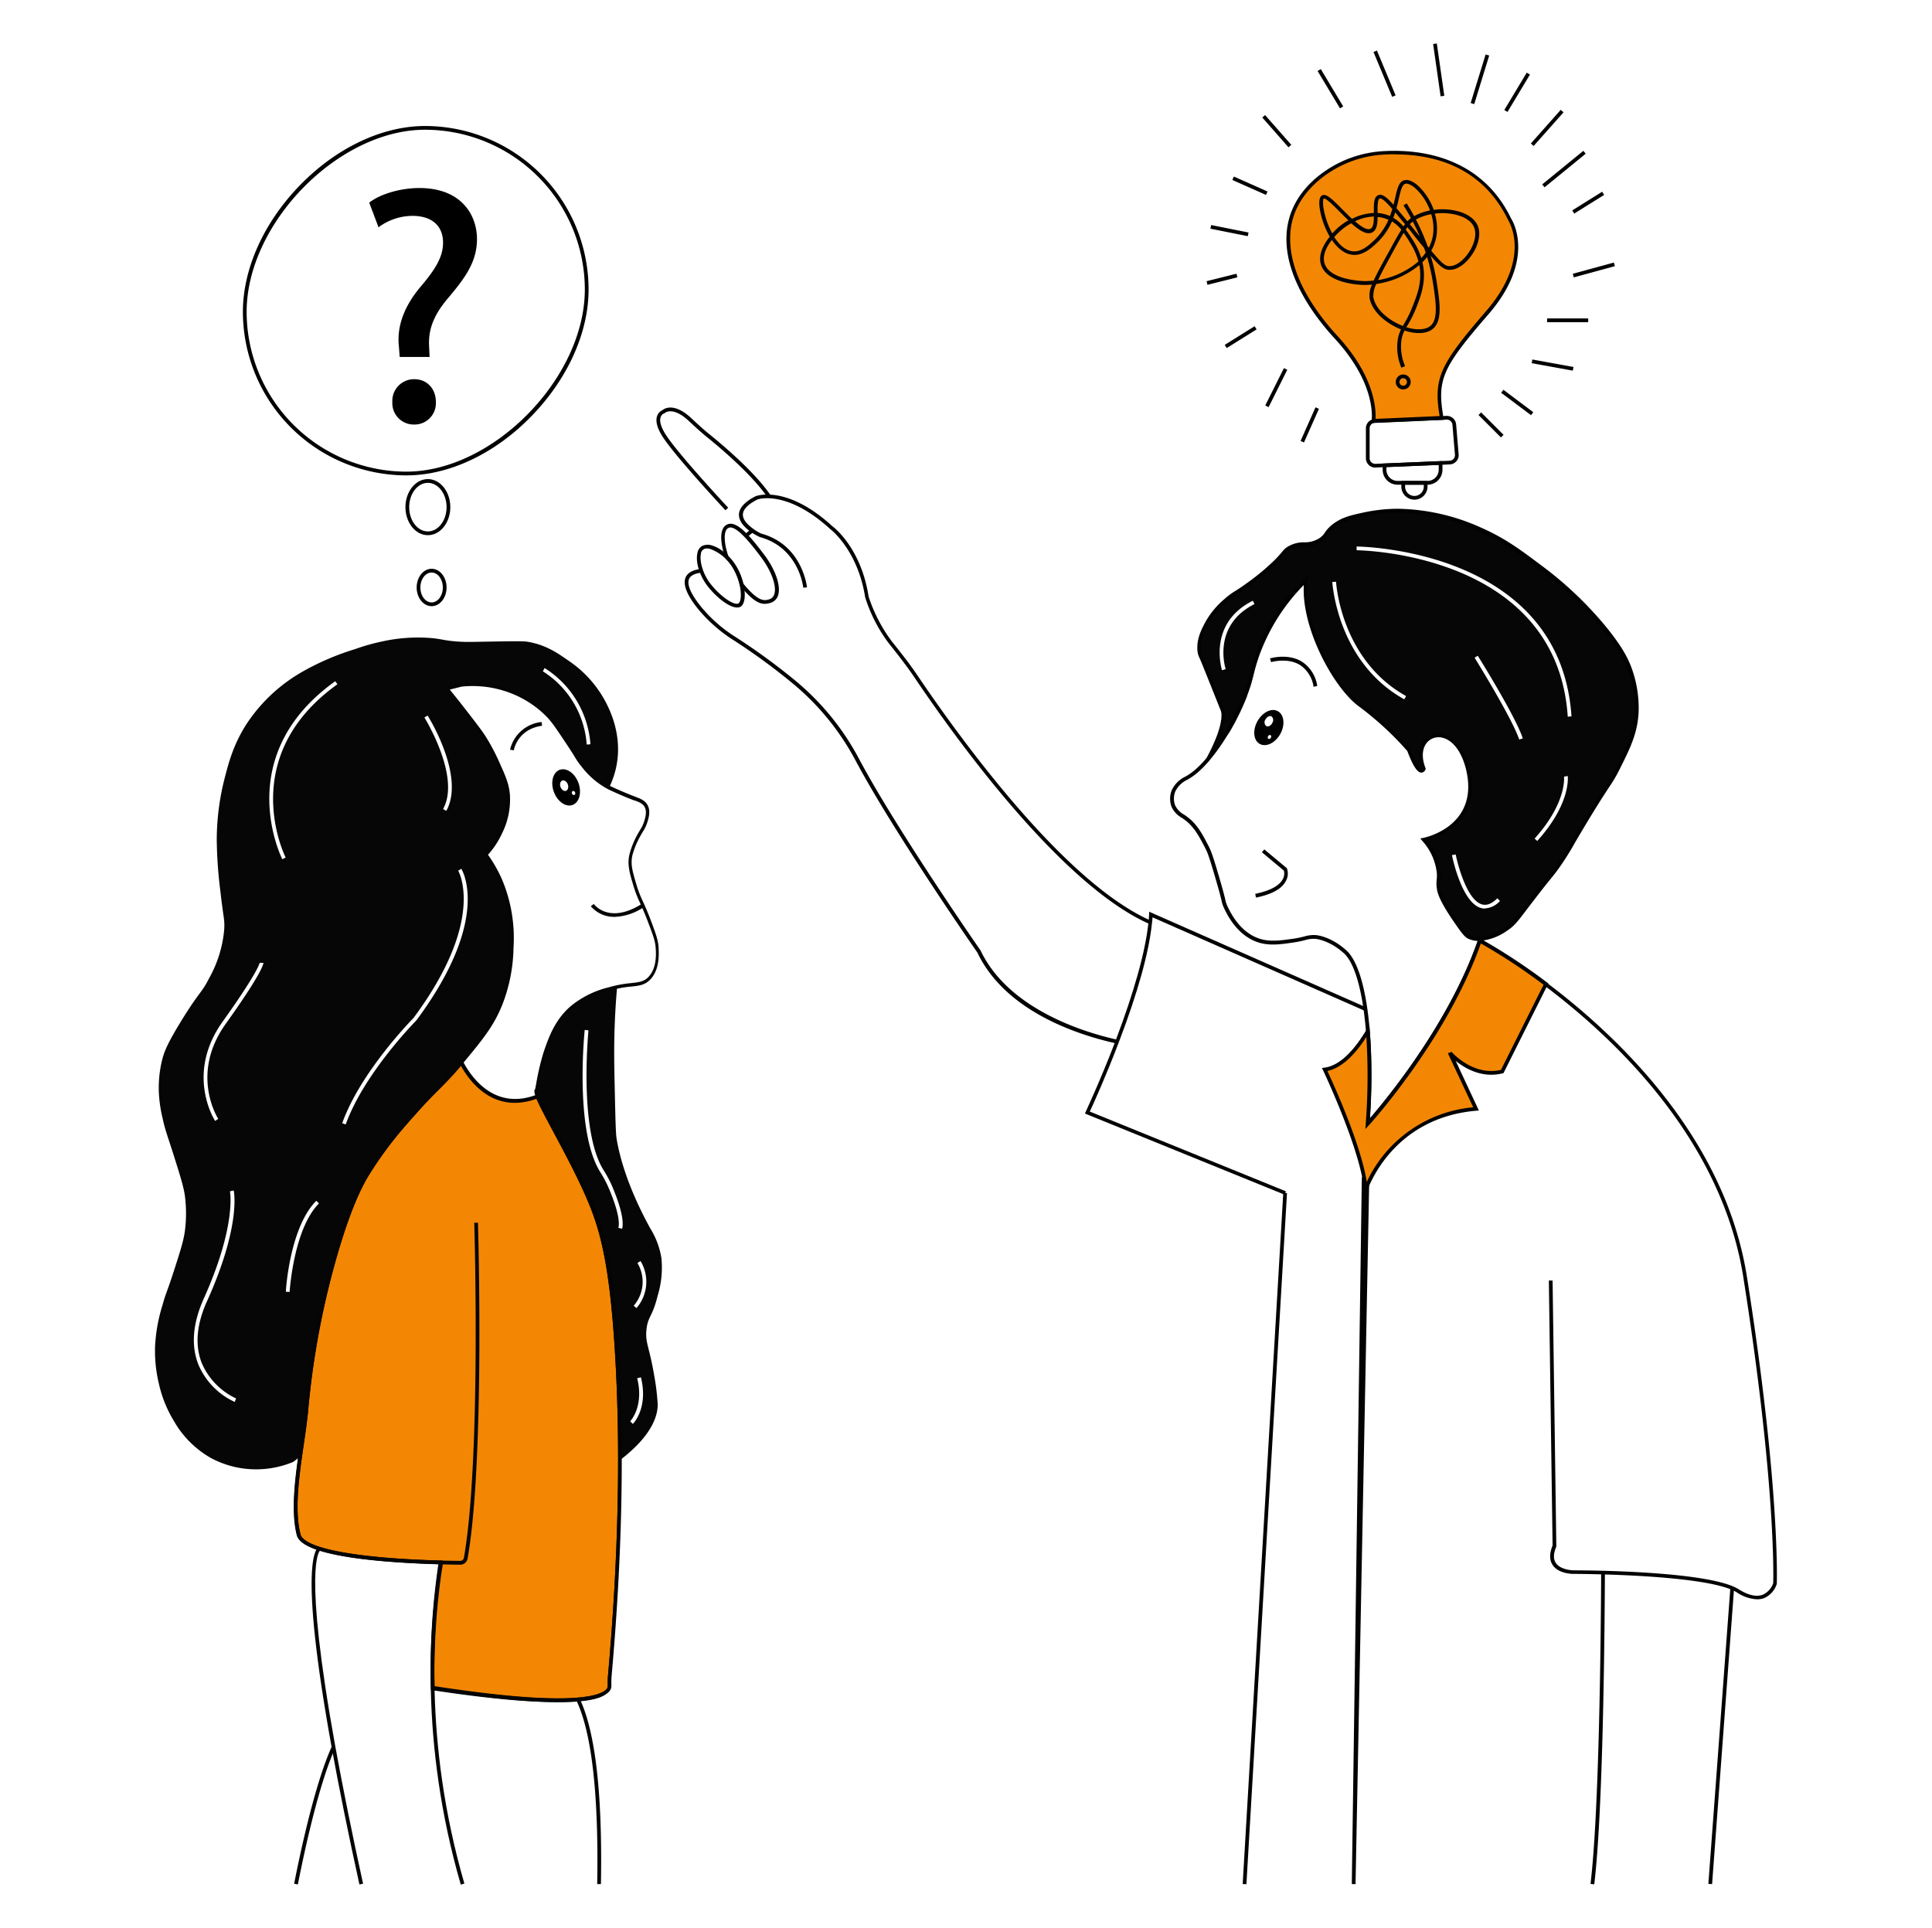
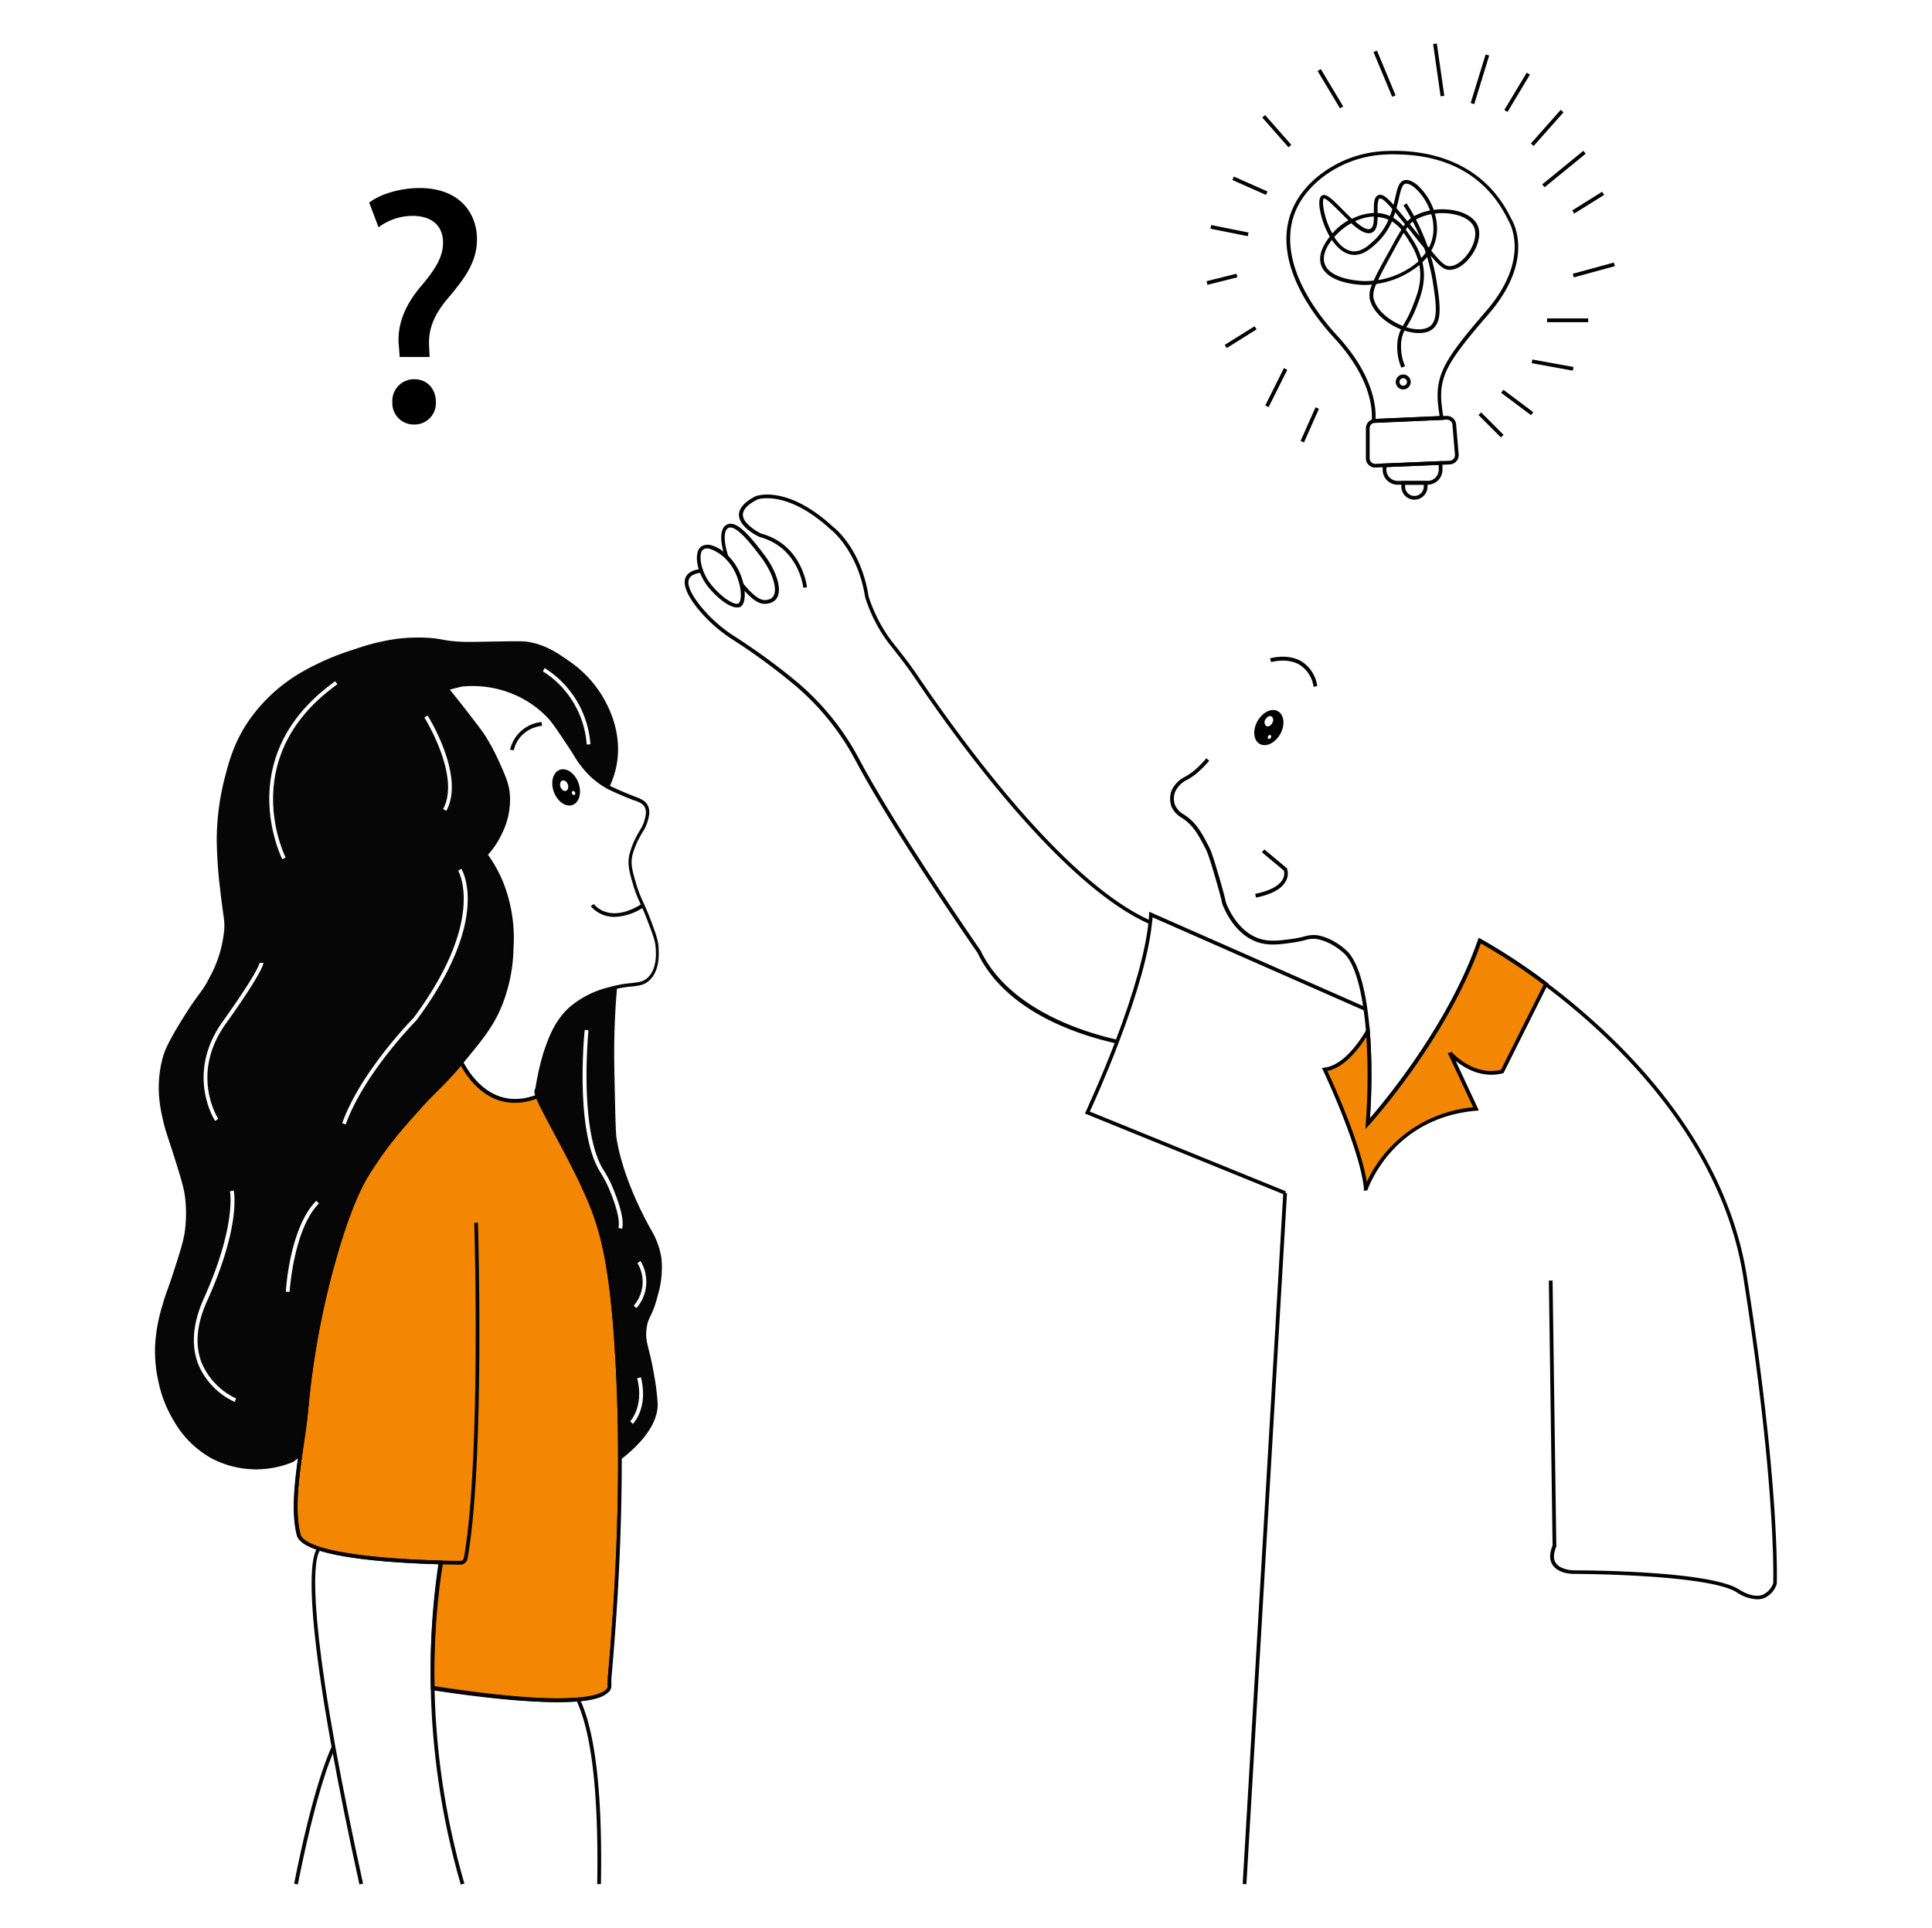
<svg xmlns="http://www.w3.org/2000/svg" data-name="Layer 1" viewBox="0 0 517 516" id="concept-about-problem-solution-by-business-manager">
  <g data-name="creative solutions">
-     <path fill="#070606" d="M436 178.72c-.75-2-2.19-5.19-7-11a97.57 97.57 0 0 0-17-16c-5.53-4.14-9.59-7.18-16-10a55.61 55.61 0 0 0-22-5 43.4 43.4 0 0 0-9 1c-3.47.75-5.71 1.27-8 3s-1.87 2.76-4 4c-3.1 1.8-4.85.19-8 2-1.44.83-1.06 1.16-4 4a58.33 58.33 0 0 1-6 5c-4.35 3.29-4.64 2.88-7 5a21.32 21.32 0 0 0-5 6c-1 1.94-2.55 4.75-2 8 .08.49.1.3 2 5 .67 1.66 1.33 3.33 2 5l2 5s2 2.87-3.79 13.53a62.3 62.3 0 0 0 11.29-21c.59-2.14.92-4 2-7a53.12 53.12 0 0 1 13-20c-1.5 11.5 7.5 28.5 14.5 33.5a84.69 84.69 0 0 1 13 12c3 8 4 5 4 5-4-10 9-14 12 1s-12 18-12 18c3.06 3.68 3.86 6.78 4 9 .11 1.82-.28 2.15 0 4 .15 1 .57 2.95 4 8 2.06 3 3.09 4.55 4 5 3.93 1.93 9-1.37 10-2 2.2-1.42 2.94-2.65 7-8 5.29-7 4.7-5.76 7-9 2.94-4.14 3.21-5.14 8-13 5.88-9.65 6-9 8-13 2.83-5.66 4.71-9.51 5-15a30.53 30.53 0 0 0-2-12.03Zm-108 .34-1 .31c0-.12-4-12.48 8.25-18.6l.45.89c-11.46 5.74-7.77 17.28-7.7 17.4Zm47.78 8.09c-18-10-19.24-31.2-19.25-31.41l1-.05c0 .21 1.2 20.84 18.74 30.59Zm21.58 56a4 4 0 0 1-1.12-.17c-5.13-1.56-7.6-13.61-7.7-14.13l1-.19c0 .12 2.45 12 7 13.36 1.29.39 2.68-.15 4.14-1.62l.71.71a5.86 5.86 0 0 1-4.06 2Zm9.19-45.24c-2-5.87-11.85-21.73-11.95-21.89l.85-.53c.41.66 10.06 16.12 12.05 22.11Zm4.85 27.18-.74-.67c8.7-9.67 7.88-16.53 7.87-16.59l1-.14c0 .25.89 7.31-8.16 17.36Zm8.13-33.3c-2.94-44-56-44.53-56.5-44.53v-1c.54 0 54.5.52 57.5 45.46Z" />
    <path d="M154.79 209.52c-.95-2.59-3.18-4.16-5-3.5s-2.53 3.3-1.58 5.89 3.18 4.17 5 3.51 2.52-3.3 1.58-5.9Zm-3.31 2.11c-.54.2-1.2-.27-1.48-1s-.07-1.55.47-1.74 1.2.27 1.47 1 .06 1.55-.46 1.74Zm2 1.12a.62.62 0 0 1-.46-.61c0-.3.2-.5.45-.46a.62.62 0 0 1 .46.61c.07.3-.18.5-.43.46Z" />
    <path fill="#070606" d="M176 346.72a25.75 25.75 0 0 0 1-10 21.46 21.46 0 0 0-3-8c-1.58-2.89-7.23-13.28-9-24-.23-1.37-.32-5.41-.5-13.5-.13-5.9-.24-10.74 0-17 .13-3.47.35-6.82.63-10q-1 .21-2.13.54a25.12 25.12 0 0 0-10 5c-4.14 3.63-5.69 8.17-7 12-1.37 4-2.16 9.94-2.31 10-1.5.74 8.92 16.93 14.31 30 3.09 7.5 5.56 16.42 7 39 .65 10.16.91 20.26.91 30 9.29-7.12 10.11-12.58 10.09-15a64.7 64.7 0 0 0-1-8c-1.27-7.45-2.39-8.43-2-12s1.56-3.19 3-9.04Zm-9.52-17.88-1-.25c.48-1.92-.5-5.85-2.77-11.07a31.17 31.17 0 0 0-2.11-3.89c-6.82-11-4.24-36.87-4.13-38l1 .11c0 .26-2.65 26.59 4 37.34a32.28 32.28 0 0 1 2.18 4c1.67 3.92 3.52 9.02 2.83 11.76Zm2.87 52.23-.71-.71s3.77-3.92 1.87-11.52l1-.25c2.02 8.19-1.99 12.31-2.16 12.48Zm1-31-.77-.64a9.75 9.75 0 0 0 1-11.41l.83-.55a10.76 10.76 0 0 1-1.03 12.53ZM162 187.72a30.36 30.36 0 0 0-10-11c-2.61-1.83-6-4.24-11-5-1.08-.17-4.38-.11-11 0-3.77.06-4.85.12-7 0-4.21-.24-4.56-.73-8-1a44.59 44.59 0 0 0-13 1 55.37 55.37 0 0 0-7 2 69.73 69.73 0 0 0-14 6 43.84 43.84 0 0 0-15 14c-3.59 5.56-4.87 10.58-6 15a67.07 67.07 0 0 0-2 16 119.94 119.94 0 0 0 1 14c.76 6.92 1.17 7.25 1 10a32.34 32.34 0 0 1-4 13c-2.11 4.18-2.65 3.59-7.5 11.5-3.73 6.07-4.51 8.21-5 10a31.16 31.16 0 0 0-1 9 36.52 36.52 0 0 0 1 7c.72 3.33 1.24 4.44 3 10s2.69 8.56 3 11a36.48 36.48 0 0 1 0 9c-.35 2.77-1.24 5.55-3 11-1.91 5.89-2.11 5.76-3 9a44.33 44.33 0 0 0-2 11 37.29 37.29 0 0 0 1 10 32.78 32.78 0 0 0 4 10 26.44 26.44 0 0 0 10 10 25.57 25.57 0 0 0 12 3 25.87 25.87 0 0 0 10-2l1.88-1.46c.6-4.3 1.28-8.47 1.62-12a221.17 221.17 0 0 1 7-39c4.27-15.82 7.82-22 9-24a108.26 108.26 0 0 1 13-17c5.91-6.68 7.41-7.22 13-14 5.06-6.15 7.8-9.53 10-15a43.28 43.28 0 0 0 3-15 39.91 39.91 0 0 0-3-18 36.69 36.69 0 0 0-4-7 22.7 22.7 0 0 0 4-6 19.77 19.77 0 0 0 2-10c-.23-2.87-1.16-4.91-3-9a54 54 0 0 0-3.5-6.5c-.64-1-1.59-2.35-6-8q-2-2.57-4-5l4-1a29.15 29.15 0 0 1 14 2 27.85 27.85 0 0 1 9 6c1.47 1.49 2.81 3.49 5.5 7.5s2.56 4.28 4 6a21.39 21.39 0 0 0 7 6 23.63 23.63 0 0 0 2-6c1.52-8.17-1.8-14.76-3-17.04ZM62.81 375.18a19.26 19.26 0 0 1-9.72-10c-2-5.09-1.54-11 1.45-17.68 8.8-19.56 7-28.6 7-28.69l1-.21c.08.37 1.93 9.39-7 29.31C52.58 354.3 52.1 360 54 364.8a18.51 18.51 0 0 0 9.18 9.45ZM60.4 274c-9.67 13.54-2.06 25.31-2 25.43l-.83.55c-.08-.12-8.07-12.45 2-26.56 9.48-13.27 9.9-15.66 9.91-15.75h1c.02.27-.27 2.6-10.08 16.33Zm17.1 71.74-1-.06c0-.71 1.09-17.27 8.14-24.33l.71.71c-6.79 6.8-7.84 23.52-7.85 23.69Zm-1.06-116.25-.89.46c-.14-.28-13.87-27.62 14.16-47.64l.58.81C63 202.65 76.3 229.22 76.44 229.49Zm47 3c.34.55 8 13.6-12 40.56-.19.2-14 14.14-18.93 27.87l-.94-.33c5-13.95 19-28.05 19.11-28.19 19.53-26.36 12-39.25 11.93-39.38Zm-4-15.49-.87-.49c4.8-8.64-4.89-24.33-5-24.49l.85-.53c.42.62 10.1 16.32 5.01 25.51ZM157 199.25a25.23 25.23 0 0 0-11.74-19.59l.48-.88a26.3 26.3 0 0 1 12.26 20.4Z" />
    <path fill="#f38704" d="M123.48 284.35c-5.17 6.19-6.76 6.9-12.48 13.37a108.26 108.26 0 0 0-13 17c-1.18 2-4.73 8.18-9 24a221.17 221.17 0 0 0-7 39c-.93 9.74-4.35 23.92-2 33 1.46 5.69 25.88 7.06 37.9 7.4a190.91 190.91 0 0 0-2.1 33.72c42.59 6.49 47.28 1.4 47.33-.49 0-1 0-1.93.08-2.9 1.82-20.42 4-53.82 1.79-87.73-1.44-22.58-3.91-31.5-7-39-4.45-10.8-12.35-23.73-14.1-28.31-11.72 4.59-18.13-4.69-20.42-9.06Z" />
    <path fill="#020202" d="M148.84 455.51c-7.09 0-17.58-.81-33.12-3.18l-.41-.06v-.42a191.36 191.36 0 0 1 2-33.25c-16.61-.5-36.39-2.25-37.81-7.76-1.74-6.74-.36-16.22.87-24.58.45-3.08.87-6 1.12-8.59A220.42 220.42 0 0 1 88.4 339l.11-.43c2.9-10.74 5.95-18.86 9.06-24.13 4.11-7 8.86-12.34 13.05-17.08 2.66-3 4.39-4.73 6.07-6.41a90.73 90.73 0 0 0 6.4-6.94l.48-.58.35.66c2.16 4.13 8.41 13.25 19.8 8.83l.47-.18.17.47c.73 1.89 2.59 5.36 4.73 9.37 3 5.63 6.78 12.64 9.37 18.93 3.31 8 5.65 17.4 7 39.15 1.67 26.16 1.07 55.7-1.79 87.81a18.81 18.81 0 0 0-.07 2v.87a2.32 2.32 0 0 1-1 1.71c-1.29 1.16-4.8 2.46-13.76 2.46Zm-32.55-4.11c35.76 5.42 43.89 2.45 45.73.91a1.47 1.47 0 0 0 .61-1v-.85c0-.68 0-1.38.07-2.08 2.86-32.06 3.46-61.55 1.79-87.65-1.38-21.62-3.69-30.89-7-38.84-2.57-6.24-6.32-13.22-9.33-18.84-2.08-3.89-3.76-7-4.59-9-11.28 4.08-17.7-4.29-20.23-8.82-2.53 3-4.22 4.67-6 6.45s-3.39 3.39-6 6.37A107.77 107.77 0 0 0 98.43 315c-3.07 5.19-6.08 13.23-9 23.88l-.12.43a220.11 220.11 0 0 0-6.86 38.48c-.26 2.63-.68 5.55-1.13 8.64-1.21 8.27-2.58 17.64-.89 24.19 1 3.76 15 6.39 37.43 7h.57l-.09.56a189.37 189.37 0 0 0-2.05 33.22Z" />
-     <path d="M108.75 127.22A43.8 43.8 0 0 1 65 83.47c0-11.57 5.58-23.94 15.31-33.94s22-15.81 33.44-15.81a43.8 43.8 0 0 1 43.75 43.75c0 11.56-5.58 23.93-15.31 33.93s-21.97 15.82-33.44 15.82Zm5-92.5C90.54 34.72 66 59.77 66 83.47a42.8 42.8 0 0 0 42.75 42.75c23.2 0 47.75-25.06 47.75-48.75a42.8 42.8 0 0 0-42.75-42.75ZM114.5 143.22c-3.31 0-6-3.37-6-7.5s2.69-7.5 6-7.5 6 3.36 6 7.5-2.69 7.5-6 7.5Zm0-14c-2.76 0-5 2.91-5 6.5s2.24 6.5 5 6.5 5-2.92 5-6.5-2.25-6.5-5-6.5ZM115.5 162.22c-2.21 0-4-2.25-4-5s1.79-5 4-5 4 2.24 4 5-1.8 5-4 5Zm0-9c-1.66 0-3 1.79-3 4s1.34 4 3 4 3-1.8 3-4-1.35-4-3-4Z" />
    <path fill="#050505" d="M149.59 455.53c-7.15 0-17.82-.88-33.67-3.32l.15-1c34.8 5.36 43.71 3 45.92 1.2a1.53 1.53 0 0 0 .64-1.09v-.92a19.48 19.48 0 0 1 .07-2c2.82-31.53 3.44-61.85 1.79-87.65-1.38-21.65-3.69-30.91-7-38.84-2.58-6.24-6.33-13.24-9.34-18.86-4-7.56-5.44-10.3-5.11-11.32a.85.85 0 0 1 .17-.3c.06-.23.16-.8.27-1.39a67.32 67.32 0 0 1 2-8.49c1.3-3.78 2.91-8.49 7.15-12.21a25.42 25.42 0 0 1 10.19-5.1 32.21 32.21 0 0 1 6.1-1.15c2.16-.25 3.46-.39 4.67-1.71 2.14-2.33 2-6 1.87-7.64-.09-1.76-.67-3.37-2-6.85-.95-2.54-1.64-4-2.19-5.26a31.49 31.49 0 0 1-1.82-4.77c-1-3.35-1.64-5.56-1-8.26a23 23 0 0 1 2.05-5.12c.3-.56.57-1 .81-1.41a9 9 0 0 0 1.14-2.49c.29-1 .68-2.47.05-3.62-.51-.93-1.44-1.28-2.62-1.73h-.12c-3.27-1.24-6-2.52-7-3a21.75 21.75 0 0 1-7.17-6.12 18.23 18.23 0 0 1-1.74-2.48c-.46-.76-1.1-1.79-2.29-3.57-2.66-4-4-6-5.44-7.42a27.13 27.13 0 0 0-8.83-5.89 28.34 28.34 0 0 0-7.86-2 29.08 29.08 0 0 0-5.9 0l-3.17.8c1.19 1.46 2.37 2.94 3.51 4.4 4.61 5.91 5.43 7.1 6 8a53 53 0 0 1 3.53 6.56c1.87 4.13 2.81 6.21 3.05 9.17a20.23 20.23 0 0 1-2.05 10.24 23.08 23.08 0 0 1-3.81 5.83 37.6 37.6 0 0 1 3.82 6.77 40.43 40.43 0 0 1 3 18.21 43.62 43.62 0 0 1-3 15.17c-2.27 5.66-5.21 9.23-10.08 15.13a92.55 92.55 0 0 1-7 7.67c-1.66 1.66-3.38 3.38-6 6.35-4.16 4.71-8.88 10-12.94 16.92-3.06 5.18-6.07 13.21-9 23.88l-.13.47a220.76 220.76 0 0 0-6.85 38.44c-.25 2.63-.68 5.55-1.13 8.65-1.21 8.27-2.58 17.64-.89 24.18 1.29 5 23.84 7 42.75 7.12a1 1 0 0 0 1-.82c4.65-26.42 2.79-89 2.77-89.66h1c0 .63 1.88 63.35-2.78 89.86a2 2 0 0 1-2 1.65c-9.79-.09-41.91-.91-43.71-7.87-1.74-6.74-.35-16.21.87-24.58.45-3.08.87-6 1.12-8.59a221.06 221.06 0 0 1 6.89-38.61l.12-.47c2.91-10.76 5.95-18.87 9.06-24.13 4.11-7 8.86-12.33 13.05-17.07 2.65-3 4.38-4.73 6-6.4a92.33 92.33 0 0 0 6.94-7.59c5.21-6.32 7.81-9.59 9.92-14.87a42.63 42.63 0 0 0 3-14.83 39.68 39.68 0 0 0-3-17.79 36.33 36.33 0 0 0-3.95-6.9l-.24-.33.28-.3a22.12 22.12 0 0 0 3.91-5.87 19.19 19.19 0 0 0 2-9.75c-.23-2.79-1.14-4.81-3-8.84a51.81 51.81 0 0 0-3.47-6.44c-.58-.91-1.38-2.08-6-8-1.29-1.66-2.63-3.33-4-5l-.5-.61 4.77-1.19a29.67 29.67 0 0 1 14.31 2 28.13 28.13 0 0 1 9.16 6.12c1.51 1.52 2.86 3.54 5.56 7.57 1.2 1.79 1.84 2.83 2.31 3.59a15.17 15.17 0 0 0 1.66 2.36 20.82 20.82 0 0 0 6.84 5.88c1 .49 3.73 1.75 7 3l.12.05c1.26.48 2.46.93 3.14 2.18.82 1.51.35 3.23 0 4.37a9.93 9.93 0 0 1-1.26 2.74c-.23.38-.49.82-.78 1.36a21.88 21.88 0 0 0-2 4.88c-.55 2.34-.06 4.16 1 7.74a30.47 30.47 0 0 0 1.77 4.65 75.69 75.69 0 0 1 2.22 5.32c1.24 3.32 1.92 5.16 2 7.15.08 1.72.29 5.73-2.13 8.36-1.47 1.6-3.07 1.78-5.29 2a32.22 32.22 0 0 0-5.94 1.12 24.6 24.6 0 0 0-9.81 4.89c-4 3.54-5.54 7.92-6.86 11.79a64.23 64.23 0 0 0-1.95 8.34c-.28 1.48-.33 1.76-.48 1.88 0 1 2.55 5.83 5 10.48 3 5.64 6.78 12.66 9.38 18.95 3.31 8 5.64 17.37 7 39.15 1.65 25.86 1 56.22-1.8 87.81-.06.64-.06 1.26-.06 1.92v.95a2.48 2.48 0 0 1-1 1.83c-1.17 1.3-4.77 2.39-12.71 2.39Z" />
    <path fill="#050505" d="M96.18 504.32c-2.94-13.37-5.43-25.69-7.42-36.64-9.13-50.41-4-53.52-3.38-53.71l.3.95c-.14.11-4.78 3.73 4.07 52.59 2 10.93 4.47 23.24 7.41 36.6ZM123.3 504.35c-11.07-38.23-8.35-70.49-5.74-86.31l1 .16c-2.6 15.74-5.31 47.83 5.71 85.88Z" />
    <path fill="#050505" d="m79.71 504.31-1-.19c1.88-9.56 5.69-27 10.07-36.73l.45.2h.51l-.05.21c-4.32 9.6-8.11 27-9.98 36.51ZM160.81 504.22h-1c.42-23.93-1.45-40.47-5.57-49.15l.9-.43c4.19 8.82 6.1 25.5 5.67 49.58ZM137.49 200.8l-1-.17a9.65 9.65 0 0 1 8.43-7.41l.14 1c-6.53.92-7.53 6.35-7.57 6.58ZM164.5 245.37a8.16 8.16 0 0 1-6.41-2.86l.81-.59c.17.23 4.18 5.53 13-.12l.54.84a14.81 14.81 0 0 1-7.94 2.73Z" />
    <path fill="#020202" d="m332.54 504.195 10.86-184.971.998.058-10.86 184.972z" />
    <path fill="#020202" d="M343.77 319.72 290.32 298l.23-.48c0-.08 3.92-8.36 7.93-18.89 5-13.12 8.07-24.12 8.85-31.82.08-.73.13-1.42.17-2.1v-.72l58.07 25.59-.4.91-56.76-25c0 .47-.07.94-.13 1.43-.8 7.89-3.8 18.69-8.91 32.07-3.47 9.13-6.85 16.58-7.74 18.49l52.48 21.34Z" />
    <path fill="#020202" d="M298.84 279.27c-10.73-2.37-29.84-8.7-37.29-24.34-.19-.25-22.32-32.12-32.52-51.25a68.23 68.23 0 0 0-17-20.86 166.26 166.26 0 0 0-15.64-11.44 40.1 40.1 0 0 1-9.52-8.33c-3.06-3.77-4.2-6.64-3.4-8.51.57-1.34 2.09-2.12 4.5-2.32l.08 1c-2 .17-3.24.75-3.66 1.72-.63 1.49.49 4.08 3.26 7.49a38.48 38.48 0 0 0 9.28 8.11A168.75 168.75 0 0 1 212.65 182a69.18 69.18 0 0 1 17.27 21.17c10.16 19.08 32.27 50.9 32.49 51.22 7.58 15.9 28.15 22 36.65 23.87Z" />
    <path fill="#020202" d="M197.21 162.57c-2 0-5.22-2.48-7.6-5.38-2.25-2.74-3.53-6.56-3-9.08a2.73 2.73 0 0 1 1.28-2 3.56 3.56 0 0 1 2.75-.09c2.53.77 5.28 3.31 6.84 6.32 2.09 4 2.44 8.85.74 10a1.72 1.72 0 0 1-1.01.23Zm-8-15.79a1.55 1.55 0 0 0-1.66 1.52c-.37 1.89.5 5.42 2.83 8.25 2.91 3.55 6.29 5.56 7.25 4.92s.93-4.82-1.07-8.68a11.85 11.85 0 0 0-6.26-5.79 3.76 3.76 0 0 0-1.09-.22Z" />
    <path fill="#020202" d="M204.63 161.6c-1.53 0-3.4-.95-6.6-4.9l-.07-.08v-.12a16.38 16.38 0 0 0-1.37-3.71 14 14 0 0 0-2.45-3.33l-.08-.09v-.11c-.55-1.62-1.72-5.63-.58-7.81a2.28 2.28 0 0 1 1.45-1.21c2.54-.72 6.1 3.64 9.54 8.17 3.07 4.06 4.57 8.45 3.74 10.94a3 3 0 0 1-2.09 2 5.14 5.14 0 0 1-1.49.25Zm-5.75-5.44c4.12 5 5.66 4.6 6.89 4.25a2 2 0 0 0 1.42-1.38c.72-2.15-.76-6.27-3.59-10-2.07-2.73-6.36-8.43-8.47-7.82a1.31 1.31 0 0 0-.83.71c-.65 1.24-.42 3.89.6 6.92a14.7 14.7 0 0 1 2.54 3.5 17.34 17.34 0 0 1 1.44 3.82ZM307.63 247.29c-23.66-10.41-51.83-49.54-62.84-65.88-2.16-3.22-4.61-6.32-6.93-9.23a40.94 40.94 0 0 1-6.34-12.32c-2-12.72-9.25-18.19-9.32-18.24-11.68-10.7-19.45-8-19.53-7.94-2.45 1.24-3.77 2.56-3.87 3.91-.11 1.6 1.49 3 2.85 4a14 14 0 0 0 2 1.19c11.13 3 12.28 14.3 12.3 14.41l-1 .09c0-.1-1.11-10.69-11.63-13.56a15.47 15.47 0 0 1-2.29-1.3c-2.25-1.56-3.39-3.24-3.28-4.88s1.63-3.33 4.47-4.75c.39-.15 8.48-3 20.57 8.08.27.19 7.64 5.74 9.65 18.79a41.41 41.41 0 0 0 6.15 11.91c2.33 2.93 4.79 6 7 9.3 11 16.27 39 55.22 62.41 65.53Z" />
-     <path fill="#020202" d="m200 143.75-.72-.7a13.22 13.22 0 0 1 1.82-1.47l.57.82a11.6 11.6 0 0 0-1.67 1.35ZM194.13 136.56c-.57-.62-14.07-15.1-17.06-20.09-1.29-2.14-1.69-3.89-1.21-5.19a2.62 2.62 0 0 1 1.37-1.49c.5-.43 3.14-2.2 7.78 2.14 1.66 1.54 3.15 2.93 4.74 4.21 4.42 3.58 12.43 10.47 16.48 16.43l-.82.56c-4-5.85-11.91-12.67-16.29-16.21-1.61-1.31-3.12-2.7-4.79-4.26-4.38-4.09-6.46-2.11-6.48-2.09l-.08.08h-.11a1.61 1.61 0 0 0-.87 1c-.25.69-.25 2 1.14 4.31 2.93 4.9 16.79 19.77 16.93 19.91ZM362.74 504.23l-1-.02 2.68-189.17 2 .02-3.68 189.17zM426.62 504.28l-1-.12c2.3-19.1 2.76-64.63 2.85-83.32h1c-.08 18.71-.54 64.29-2.85 83.44ZM457.155 504.151l5.889-79.241.997.074-5.888 79.241z" />
    <path fill="#020202" d="M470.14 428a10.51 10.51 0 0 1-5.41-1.88c-7.79-4.87-43.37-4.92-43.73-4.92-.16 0-4 0-5.53-2.41-.87-1.32-.86-3.07 0-5.19l-1-70.9h1l1 71.11v.09c-.79 1.84-.84 3.31-.15 4.35 1.26 1.93 4.65 2 4.69 2 1.47 0 36.23 0 44.26 5.07 2.58 1.61 4.75 2.1 6.45 1.45a5.21 5.21 0 0 0 2.79-3.11c.05-1.47.67-27-8-81.84-8.42-53.35-64.26-86-70.23-89.35-9 25.57-29.69 48.38-29.9 48.61l-1 1.07.1-1.44c1.59-22.26-.81-41-5.84-45.59-4-3.61-7.65-3.87-7.69-3.87a8 8 0 0 0-2.74.35 29.32 29.32 0 0 1-3.16.64c-3.37.49-6.26.9-9.22 0-3.85-1.2-7.06-4.4-9.3-9.26a7.8 7.8 0 0 1-.65-2c-.2-.82-.54-2.21-1.38-5.09l-.11-.39c-1.37-4.65-2.05-7-2.86-8.52-1.71-3.28-3.05-5.88-5.84-7.82l-.42-.29a6.45 6.45 0 0 1-2.75-2.93 6.18 6.18 0 0 1 0-4.38 7.58 7.58 0 0 1 3.67-3.72 15.69 15.69 0 0 0 2.71-1.91 29.61 29.61 0 0 0 2.92-3l.76.65a28.56 28.56 0 0 1-3 3.08 17.38 17.38 0 0 1-2.83 2 6.71 6.71 0 0 0-3.28 3.24 5.17 5.17 0 0 0 0 3.63 5.58 5.58 0 0 0 2.39 2.48l.43.29c3 2.09 4.39 4.78 6.16 8.19.85 1.62 1.54 4 2.93 8.7l.11.39c.85 2.9 1.19 4.3 1.39 5.14a7.68 7.68 0 0 0 .58 1.79c2.12 4.6 5.13 7.62 8.7 8.73 2.74.85 5.53.45 8.76 0a26.24 26.24 0 0 0 3.08-.62 8.91 8.91 0 0 1 3-.38c.17 0 4.06.26 8.31 4.13 5.22 4.74 7.7 22.7 6.27 44.93 4.22-4.88 21.16-25.3 28.92-47.73l.2-.55.51.27c.62.34 62.33 33.78 71.26 90.37 8.91 56.39 8 81.85 8 82.1v.11a6.17 6.17 0 0 1-3.41 3.82 5.37 5.37 0 0 1-1.92.31Z" />
-     <path fill="#020202" d="M395.72 251.81a6.45 6.45 0 0 1-2.94-.65c-1-.5-2-1.95-4.17-5.12-3.68-5.43-4-7.4-4.11-8.25a8.47 8.47 0 0 1-.05-2.33 9.77 9.77 0 0 0 .05-1.71 15.22 15.22 0 0 0-3.89-8.71l-.53-.65.82-.16c.59-.12 14.47-3.09 11.61-17.42-1-5-3.39-8.53-6.36-9.34a4.11 4.11 0 0 0-4.22 1.17c-1.39 1.57-1.57 4.14-.47 6.89l.07.17-.06.17a1.25 1.25 0 0 1-1.08.9c-.76 0-1.88-.69-3.8-5.79a84 84 0 0 0-12.85-11.86c-6.65-4.74-15.53-20.8-14.84-32.57a52.17 52.17 0 0 0-11.9 18.83 50.82 50.82 0 0 0-1.52 5.15c-.15.6-.3 1.2-.47 1.82-.22.8-.49 1.66-.81 2.55-.14.41-.3.84-.47 1.26v.11c-.15.41-.32.81-.49 1.22-.55 1.35-1.2 2.78-1.94 4.24l-.42.83q-.49 1-1.05 1.95c-.12.22-.25.46-.38.68l-.44.76-.71 1.05a2.62 2.62 0 0 1-.21.34c-.18.3-.38.62-.6.94a4.14 4.14 0 0 1-.23.35c-.13.22-.3.47-.46.7a48.76 48.76 0 0 1-3.2 4.23l-2.77 2.77 2.07-3.54.12-.21a50.09 50.09 0 0 0 2.39-5.1l.09-.21c.08-.23.17-.45.25-.66.18-.53.35-1 .47-1.48a2.79 2.79 0 0 0 .12-.39 14.77 14.77 0 0 0 .39-1.77c0-.17 0-.25.05-.33s.05-.35.06-.5 0-.24 0-.32a3.62 3.62 0 0 0-.24-1.87l-.05-.09-2.83-7.09-1.17-2.91c-.83-2.07-1.3-3.19-1.58-3.83a5.45 5.45 0 0 1-.45-1.27c-.57-3.41 1-6.36 2.05-8.31a22 22 0 0 1 5.11-6.15 18.48 18.48 0 0 1 2.92-2.17c.91-.57 2-1.28 4.12-2.85a58.71 58.71 0 0 0 5.95-5 28.31 28.31 0 0 0 2.43-2.61 5.26 5.26 0 0 1 1.67-1.47 8.26 8.26 0 0 1 4.25-1.07 7.13 7.13 0 0 0 3.75-.93 4.83 4.83 0 0 0 1.76-1.67 9 9 0 0 1 2.18-2.29c2.34-1.76 4.53-2.3 8.2-3.09a44.19 44.19 0 0 1 9.11-1 56.06 56.06 0 0 1 22.2 5c6.46 2.84 10.5 5.86 16.09 10.05a98.13 98.13 0 0 1 17.09 16.09c4.66 5.63 6.24 8.91 7.09 11.14a31.36 31.36 0 0 1 2 12.2c-.3 5.7-2.3 9.68-5.06 15.2a37.82 37.82 0 0 1-2.79 4.76c-1 1.52-2.5 3.8-5.23 8.28-1.81 3-2.95 4.93-3.88 6.51a72.35 72.35 0 0 1-4.13 6.62c-1.1 1.55-1.54 2.09-2.28 3s-1.95 2.38-4.72 6l-1.54 2c-2.79 3.7-3.63 4.82-5.59 6.09a14.52 14.52 0 0 1-7.55 2.72ZM381.87 225a15.87 15.87 0 0 1 3.63 8.67 10.57 10.57 0 0 1-.05 1.88 7 7 0 0 0 0 2.08c.12.78.39 2.6 3.92 7.8 2 2.88 3 4.44 3.81 4.83 2.35 1.15 5.72.46 9.49-2 1.83-1.19 2.58-2.18 5.35-5.86l1.54-2c2.78-3.66 4-5.1 4.75-6s1.16-1.41 2.24-2.93a74.69 74.69 0 0 0 4.09-6.45c.93-1.58 2.08-3.55 3.89-6.52 2.73-4.49 4.24-6.79 5.24-8.3a36.62 36.62 0 0 0 2.74-4.67c2.7-5.41 4.66-9.31 4.95-14.8a30.17 30.17 0 0 0-2-11.8c-.82-2.15-2.35-5.34-6.92-10.86a97.12 97.12 0 0 0-16.91-15.91c-5.55-4.16-9.55-7.15-15.9-10a55.16 55.16 0 0 0-21.8-4.95 43 43 0 0 0-8.9 1c-3.53.77-5.64 1.28-7.8 2.91a8.28 8.28 0 0 0-2 2.07 5.67 5.67 0 0 1-2.08 2 8.07 8.07 0 0 1-4.21 1.06 7.25 7.25 0 0 0-3.79.94 4.4 4.4 0 0 0-1.4 1.24 28.3 28.3 0 0 1-2.51 2.69 60.15 60.15 0 0 1-6 5c-2.12 1.6-3.27 2.32-4.19 2.9a16.59 16.59 0 0 0-2.78 2.07 20.92 20.92 0 0 0-4.89 5.86c-1.05 2-2.47 4.61-1.95 7.68a4.08 4.08 0 0 0 .38 1.05c.28.65.75 1.77 1.59 3.85l1.17 2.91 2.81 7.05a4.37 4.37 0 0 1 .38 2.39v.33a5.79 5.79 0 0 1-.07.6 2 2 0 0 1 0 .27 15 15 0 0 1-.42 1.94 3.56 3.56 0 0 1-.13.45c-.12.45-.3 1-.49 1.51l-.26.69-.09.22c-.13.33-.26.66-.41 1l.08-.12c.16-.23.32-.47.46-.7s.15-.22.22-.33c.22-.33.41-.63.6-.94.08-.12.14-.21.19-.3l.64-1.06.43-.74.38-.67c.36-.64.7-1.28 1-1.92l.42-.83c.72-1.44 1.36-2.84 1.9-4.17.19-.44.36-.87.52-1.29l.05-.11c.14-.38.29-.76.41-1.14.32-.87.58-1.71.79-2.49.17-.61.32-1.2.47-1.8a51.58 51.58 0 0 1 1.55-5.23 53.22 53.22 0 0 1 13.12-20.19l1-1-.19 1.43c-1.5 11.52 7.58 28.23 14.3 33a86.07 86.07 0 0 1 13.09 12.08l.09.15c1.93 5.16 2.86 5.23 2.9 5.23a.18.18 0 0 0 .08-.08c-1.15-3-.88-5.9.74-7.71a5 5 0 0 1 5.22-1.47c1.61.43 5.52 2.29 7.08 10.11 2.72 13.31-8.43 17.51-11.56 18.4Z" />
    <path fill="#020202" d="M351.51 183.81a8.42 8.42 0 0 0-3.69-5.88c-3.34-2-7.64-.75-7.68-.73l-.29-1c.2-.06 4.77-1.4 8.49.84a9.31 9.31 0 0 1 4.15 6.54ZM336.09 240.21l-.19-1c4.86-1 6.68-2.65 7.34-3.88a3.17 3.17 0 0 0 .33-2.34l-5.89-4.91.64-.77 6.09 5.08v.12a4 4 0 0 1-.34 3.3c-1.07 2.08-3.77 3.55-7.98 4.4ZM368 125.13a2.49 2.49 0 0 1-2.49-2.5v-8a2.5 2.5 0 0 1 2.39-2.5l19.17-.83a2.5 2.5 0 0 1 2.59 2.29l.67 8a2.49 2.49 0 0 1-.61 1.86 2.53 2.53 0 0 1-1.78.84l-19.83.83Zm19.18-12.83h-.07l-19.17.83a1.5 1.5 0 0 0-1.43 1.5v8a1.5 1.5 0 0 0 1.56 1.5l19.83-.83a1.48 1.48 0 0 0 1.07-.5 1.53 1.53 0 0 0 .37-1.12l-.67-8a1.5 1.5 0 0 0-1.5-1.38Z" />
-     <path fill="#f38704" d="m385.84 111.85-17.93.79a1.86 1.86 0 0 0-.34 0c.22-2.24.29-11.23-10.07-22.46s-19.84-28.9-5.35-41.93a30 30 0 0 1 18.73-7.41c10-.47 25.39 1.74 33.12 17.84 0 0 7 10-6 25-12.65 14.64-13.94 17.87-12.16 28.17Z" />
    <path fill="#020202" d="m367 113.29.06-.66c.23-2.4.21-11.07-9.94-22.08-5-5.44-13.38-16.26-12.85-27.6.26-5.72 2.8-10.78 7.53-15a30.57 30.57 0 0 1 19-7.53c9.09-.43 25.55 1.35 33.6 18.12 0 0 7 10.42-6.07 25.54-12.47 14.39-13.82 17.49-12.05 27.72l.1.56-18.5.82a1.06 1.06 0 0 0-.27 0Zm6.3-72c-.82 0-1.62 0-2.41.06a29.54 29.54 0 0 0-18.42 7.28c-4.53 4.07-7 8.89-7.2 14.33-.51 11 7.67 21.56 12.58 26.89 9.73 10.54 10.4 19.11 10.25 22.25l17.14-.76c-1.67-10.1 0-13.7 12.37-28 12.56-14.5 6-24.29 6-24.39-6.93-14.32-19.84-17.63-30.3-17.63ZM382 129.72h-8a4 4 0 0 1-4-4v-1.66l16-.67v2.33a4 4 0 0 1-4 4ZM371 125v.7a3 3 0 0 0 3 3h8a3 3 0 0 0 3-3v-1.28Z" />
    <path fill="#020202" d="M378.5 133.72a3.5 3.5 0 0 1-3.5-3.5v-1.5h7v1.5a3.5 3.5 0 0 1-3.5 3.5Zm-2.5-4v.5a2.5 2.5 0 1 0 5 0v-.5ZM348.03 118.007l4-9.002.913.406-4 9.002zM338.578 108.515l5.001-9.999.894.447-5 10zM327.737 92.298l8-4.994.529.848-7.999 4.995zM322.873 75.25l8.004-1.998.242.97-8.004 1.999zM323.905 61.203l.196-.98 10.002 2-.196.98zM329.777 48.16l.406-.914 9.002 4-.406.914zM337.784 31.45l.75-.66 7.016 7.972-.75.66zM352.584 18.998l.858-.515 5.998 10-.858.514zM367.543 13.915l.923-.385 5 12-.923.385zM383.502 11.777l.99-.141 2 13.998-.99.141zM393.548 27.571l4.002-12.998.955.294-4 12.999zM402.55 29.443l6-9.998.858.515-6 9.997zM409.654 38.4l7.994-9.003.748.664-7.994 9.004zM412.692 49.352l11.004-8.99.633.774-11.004 8.99zM420.737 56.307l7.999-4.994.53.848-8 4.994zM420.875 73.269l10.997-3.005.264.965-10.997 3.004zM414 85.22h11v1h-11zM409.878 97.19l.18-.983 10.999 1.999-.179.984zM401.706 105.113l.6-.8 8 6-.6.8zM395.639 111.065l.707-.707 6.003 6.003-.707.707zM375 98.4a14.2 14.2 0 0 1-1-7.25 9.51 9.51 0 0 1 .91-3c-3.68-1.44-7.65-4.53-8.4-8.31a6.65 6.65 0 0 1 .65-3.68 20.31 20.31 0 0 1-2.17.09c-1 0-9.82-.32-11.47-5.35-.89-2.72.72-5.56 2.32-7.56a22.9 22.9 0 0 1-2.38-6c-.37-1.57-.84-4.31.27-5s2.66.84 5.58 3.79c.77.77 1.62 1.63 2.48 2.43a14 14 0 0 1 5.85-1.56v-.25c0-2.07-.08-4 1.18-4.52 1-.37 2 .24 4.08 2.58l.45-1.88c.58-2.55 1-4.39 2.54-4.72 1-.22 2.35.35 3.72 1.62a16.37 16.37 0 0 1 4.06 6.34 16.36 16.36 0 0 1 7 .52c2.44.77 4.14 2.12 4.81 3.82.81 2 .22 5-1.54 7.59S390 72.18 388 72.22c-1.48 0-2.48-.67-5.16-3.8a51.92 51.92 0 0 1 1.64 7.22c.82 5.36 1.59 10.36-1.18 12.47-1.62 1.24-4.37 1.36-7.45.35a8.84 8.84 0 0 0-.86 2.82A13.26 13.26 0 0 0 376 98Zm1.31-10.83c2.66.83 5 .74 6.35-.25 2.3-1.75 1.58-6.5.81-11.53a51.76 51.76 0 0 0-1.58-7 16.34 16.34 0 0 1-1.25 1.39 17 17 0 0 1 .33 2c.4 4.1-.9 7.35-2 10.23a30.81 30.81 0 0 1-2.29 4.6c-.13.19-.24.37-.34.56Zm-8-11.58a6.87 6.87 0 0 0-.8 3.63c.69 3.43 4.44 6.29 7.89 7.61.13-.24.28-.48.43-.74A29.5 29.5 0 0 0 378 82c1.16-2.9 2.35-5.91 2-9.77a13.11 13.11 0 0 0-.19-1.3A23.35 23.35 0 0 1 368.29 76Zm-11.9-11.78c-1.39 1.78-2.66 4.16-1.94 6.35 1.46 4.44 10.17 4.65 10.54 4.66a21 21 0 0 0 2.59-.14c.85-1.89 2.17-4.33 4-7.6 1.38-2.53 2.45-4.5 3.41-6a10.38 10.38 0 0 0-2.52-2.23 17.7 17.7 0 0 1-4.11 5.82c-1.35 1.26-3.62 3.38-6.39 3.13-2.2-.2-4.09-1.78-5.58-3.99Zm19.21-1.89c-.88 1.42-1.9 3.28-3.18 5.64-1.54 2.81-2.79 5.1-3.66 7a21.83 21.83 0 0 0 10.79-5 18.3 18.3 0 0 0-2.49-5.38l-.08-.18c-.43-.7-.88-1.4-1.38-2.08ZM383 67.1c2.79 3.32 3.73 4.17 4.95 4.12 1.63 0 3.63-1.46 5.09-3.65 1.59-2.37 2.14-4.92 1.45-6.67-.55-1.41-2-2.56-4.18-3.24a15.36 15.36 0 0 0-6.36-.49 13.66 13.66 0 0 1 .5 5.61A11.87 11.87 0 0 1 383 67.1Zm-6.84-5.67c.6.78 1.13 1.61 1.66 2.43l.06.08a19.75 19.75 0 0 1 2.46 5.12 13.49 13.49 0 0 0 1.17-1.45c-.14-.43-.28-.85-.43-1.27-.76-.93-1.63-2-2.62-3.22l-.85-1.12-1-1.21c-.12.21-.27.42-.41.64Zm-19.13 2c1.35 2.1 3.06 3.65 5 3.82 2.34.2 4.31-1.65 5.62-2.87a16.82 16.82 0 0 0 3.9-5.56l-.25-.11a8.91 8.91 0 0 0-2.66-.64c0 1.82-.21 3.48-1.42 4.12-1.48.78-3.49-.52-5.62-2.44a15.83 15.83 0 0 0-3.27 2.36c-.33.3-.79.75-1.26 1.29ZM382 65.84l.36.43a10.88 10.88 0 0 0 1.14-3.62 12.67 12.67 0 0 0-.5-5.33 13.6 13.6 0 0 0-4.11 1.43 55.91 55.91 0 0 1 3.11 7.09ZM377.27 60c.35.44.73.89 1.11 1.37l.89 1.09.67.83c-.57-1.36-1.2-2.7-1.89-4a5.9 5.9 0 0 0-.78.71Zm-22.94-6.9h-.07c-.24.16-.42 1.62.26 4.26a21.1 21.1 0 0 0 2 5.1c.41-.46.8-.85 1.11-1.14a16.07 16.07 0 0 1 3.2-2.36c-.75-.7-1.5-1.47-2.25-2.22-1.34-1.34-3.58-3.61-4.25-3.61Zm8.25 6.1c1.68 1.47 3.27 2.52 4.18 2 .75-.39.88-1.78.89-3.26a13.06 13.06 0 0 0-5.07 1.29Zm10.26-.91a10.66 10.66 0 0 1 2.71 2.3c.14-.21.29-.41.43-.59-1-1.19-1.85-2.25-2.63-3.17-.15.51-.35 1-.51 1.49Zm.85-2.59c.82 1 1.79 2.11 2.94 3.52a6.56 6.56 0 0 1 .94-.85c-.62-1.15-1.29-2.29-2-3.42l.85-.53c.71 1.13 1.38 2.27 2 3.42a14.5 14.5 0 0 1 4.25-1.52 15.22 15.22 0 0 0-3.73-5.76c-1.1-1-2.16-1.53-2.84-1.39-.91.2-1.29 1.87-1.78 4-.18.83-.38 1.66-.63 2.56Zm-5.05 1.3a9.89 9.89 0 0 1 3.05.71l.25.11c.25-.64.46-1.27.64-1.89-1.73-2-2.87-3-3.4-2.79s-.57 2.09-.54 3.57ZM375.5 104.22a2 2 0 1 1 2-2 2 2 0 0 1-2 2Zm0-3a1 1 0 1 0 1 1 1 1 0 0 0-1-1Z" />
    <path d="m107.46 95-.18-2.32c-.54-4.84 1.07-10.12 5.55-15.49 4-4.74 6.26-8.23 6.26-12.26 0-4.56-2.86-7.6-8.5-7.69a15.92 15.92 0 0 0-9 2.77L99.4 54.4c2.95-2.14 8.06-3.58 12.8-3.58 10.29 0 14.94 6.36 14.94 13.16 0 6.09-3.4 10.47-7.69 15.57-3.94 4.66-5.37 8.59-5.1 13.16l.09 2.32Zm-2 12.53a5.28 5.28 0 0 1 5.37-5.63c3.13 0 5.28 2.32 5.28 5.63a5.33 5.33 0 1 1-10.65 0Z" />
    <path d="M110.77 113.61a5.72 5.72 0 0 1-5.78-6 5.81 5.81 0 0 1 5.87-6.13c3.4 0 5.78 2.52 5.78 6.13a5.71 5.71 0 0 1-5.87 6Zm.09-11.18a5.1 5.1 0 0 0-.09 10.18 4.7 4.7 0 0 0 4.87-5c0-3.12-1.92-5.18-4.78-5.18Zm4.1-6.9h-8l-.21-2.78c-.59-5.29 1.31-10.63 5.66-15.85 3.9-4.58 6.15-8 6.15-11.94 0-4.49-2.92-7.11-8-7.19a15.36 15.36 0 0 0-8.73 2.67l-.53.4-2.5-6.61.31-.23c3-2.2 8.28-3.68 13.09-3.68 11.4 0 15.44 7.36 15.44 13.66 0 6.14-3.23 10.46-7.81 15.89-3.76 4.45-5.25 8.28-5 12.81Zm-7-1h6l-.07-1.8c-.29-4.8 1.28-8.84 5.22-13.5 4.43-5.27 7.57-9.45 7.57-15.25s-3.78-12.66-14.44-12.66c-4.45 0-9.28 1.31-12.19 3.27l1.78 4.67a16.75 16.75 0 0 1 8.8-2.49c5.64.09 9 3.15 9 8.19 0 4.24-2.34 7.83-6.38 12.59-4.17 5-6 10.08-5.44 15.1ZM342 190.36c-1.69-1-4.15.23-5.5 2.64s-1.09 5.13.6 6.08 4.15-.24 5.5-2.65 1.03-5.13-.6-6.07Zm-2.05 7.24a.4.4 0 0 1-.64 0 .61.61 0 0 1 .17-.74.4.4 0 0 1 .64 0 .6.6 0 0 1-.22.74Zm.51-4.08c-.4.71-1.12 1.06-1.62.78a1.31 1.31 0 0 1-.18-1.79c.4-.71 1.13-1.06 1.62-.78a1.31 1.31 0 0 1 .13 1.79Z" />
-     <path fill="#f38704" d="M388 281.74c.32.36 6.21 6.93 14 5l11.69-23.38A153 153 0 0 0 396 251.72c-9 26-30 49-30 49a164.58 164.58 0 0 0 .06-24.83c-2.47 4.17-6.63 9.71-11.56 10.33 0 0 10 21 11 32a24 24 0 0 1 1.42-3.17A34.16 34.16 0 0 1 395 296.72l-7-15" />
+     <path fill="#f38704" d="M388 281.74c.32.36 6.21 6.93 14 5l11.69-23.38A153 153 0 0 0 396 251.72c-9 26-30 49-30 49a164.58 164.58 0 0 0 .06-24.83c-2.47 4.17-6.63 9.71-11.56 10.33 0 0 10 21 11 32A34.16 34.16 0 0 1 395 296.72l-7-15" />
    <path fill="#020202" d="M365.22 318.64c-.6-.07-.22-.38-.22-.38-1-10.78-10.85-31.62-10.95-31.83l-.3-.62.68-.09c4.66-.59 8.66-5.81 11.2-10.09l.8-1.35.12 1.56a162.9 162.9 0 0 1 .05 23.44c4.22-4.88 21.16-25.3 28.92-47.73l.2-.55.51.27A156.9 156.9 0 0 1 414 262.94l.33.25-12 24-.22.05c-5.52 1.39-10.1-1.33-12.57-3.33l6.2 13.28-.71.06c-16.59 1.44-24.46 11.94-27.68 18.07a24.31 24.31 0 0 0-1.39 3.09s-.15.29-.74.23Zm-10-32c1.57 3.35 8.89 19.41 10.53 29.68.19-.43.43-.92.71-1.47a34.9 34.9 0 0 1 27.77-18.52l-6.73-14.35v-.22h.5l.37-.33.06.07c.8.88 6.18 6.45 13.22 4.82l11.4-22.79a158.41 158.41 0 0 0-16.78-11.05c-9 25.57-29.69 48.38-29.9 48.61l-1 1.07.1-1.44a169.42 169.42 0 0 0 .17-23.22c-2.5 3.92-6.13 8.19-10.41 9.1Z" />
  </g>
</svg>